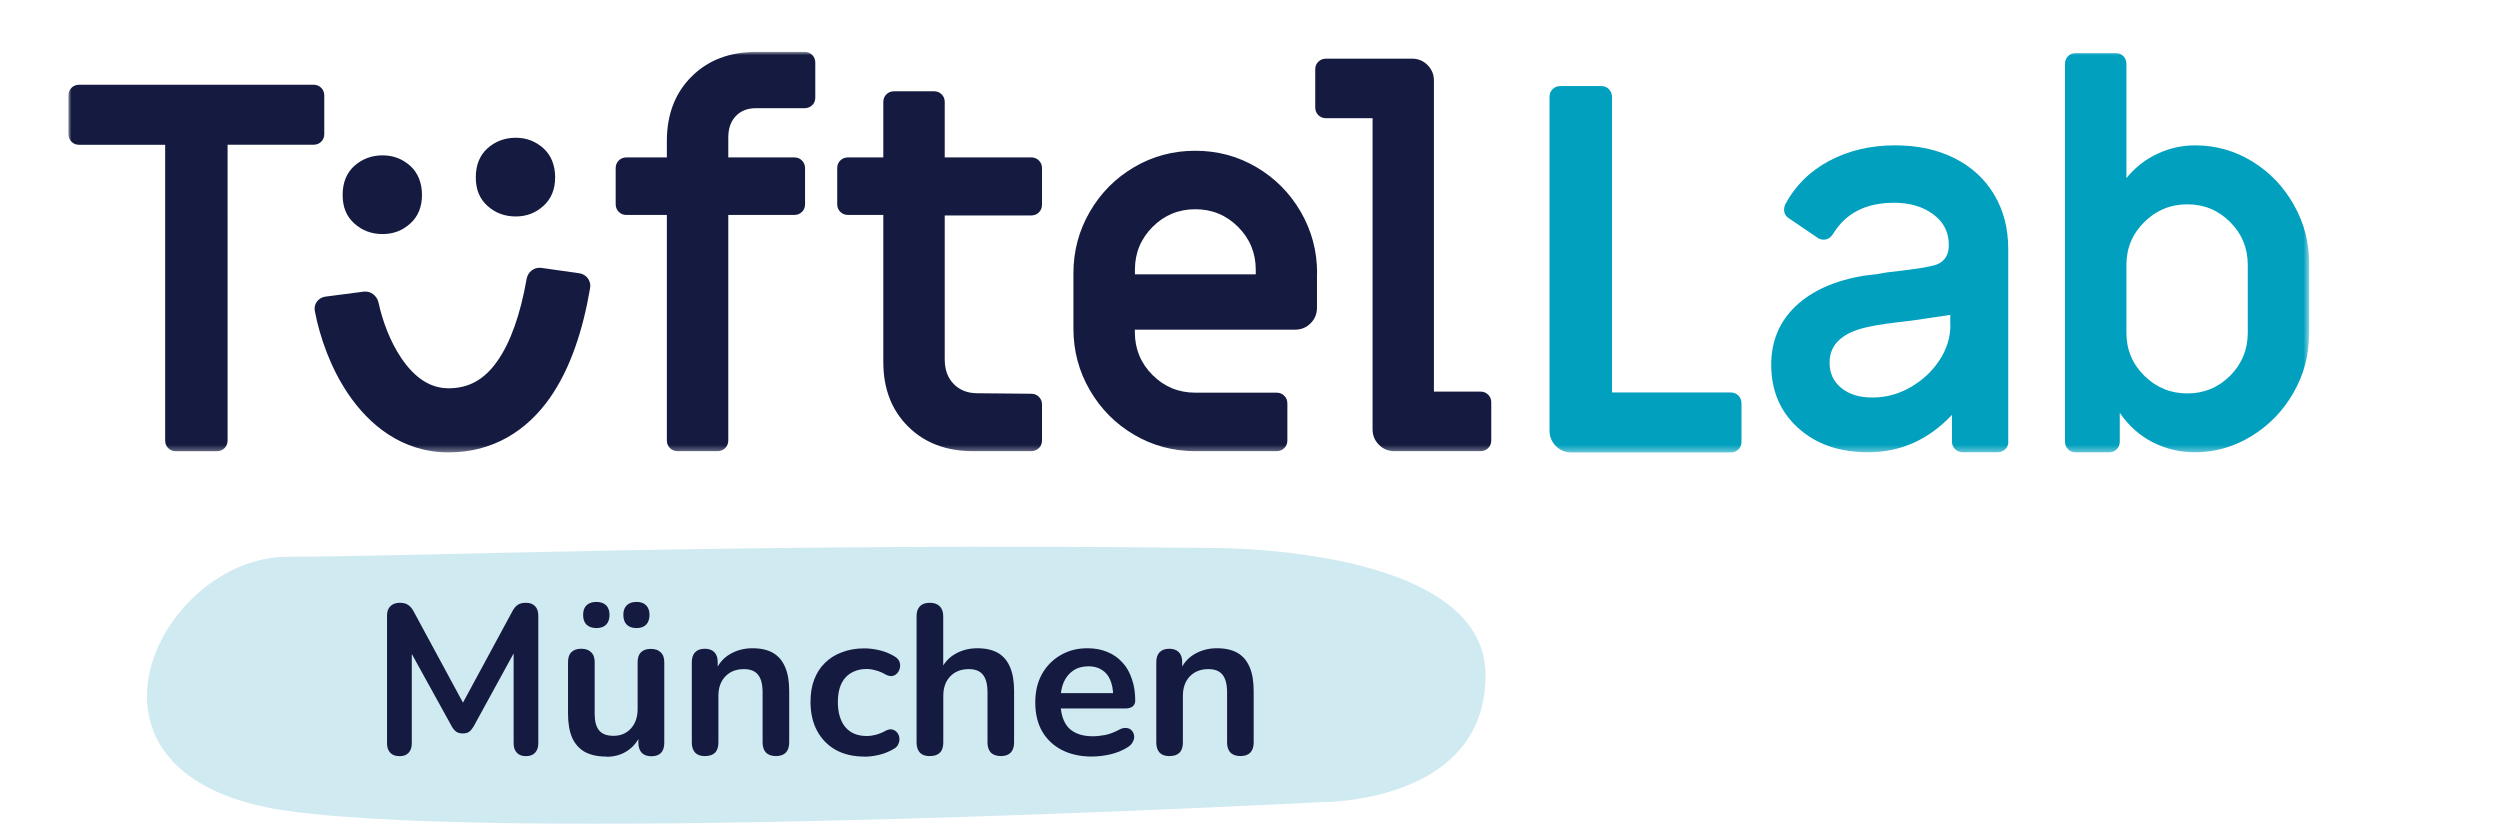
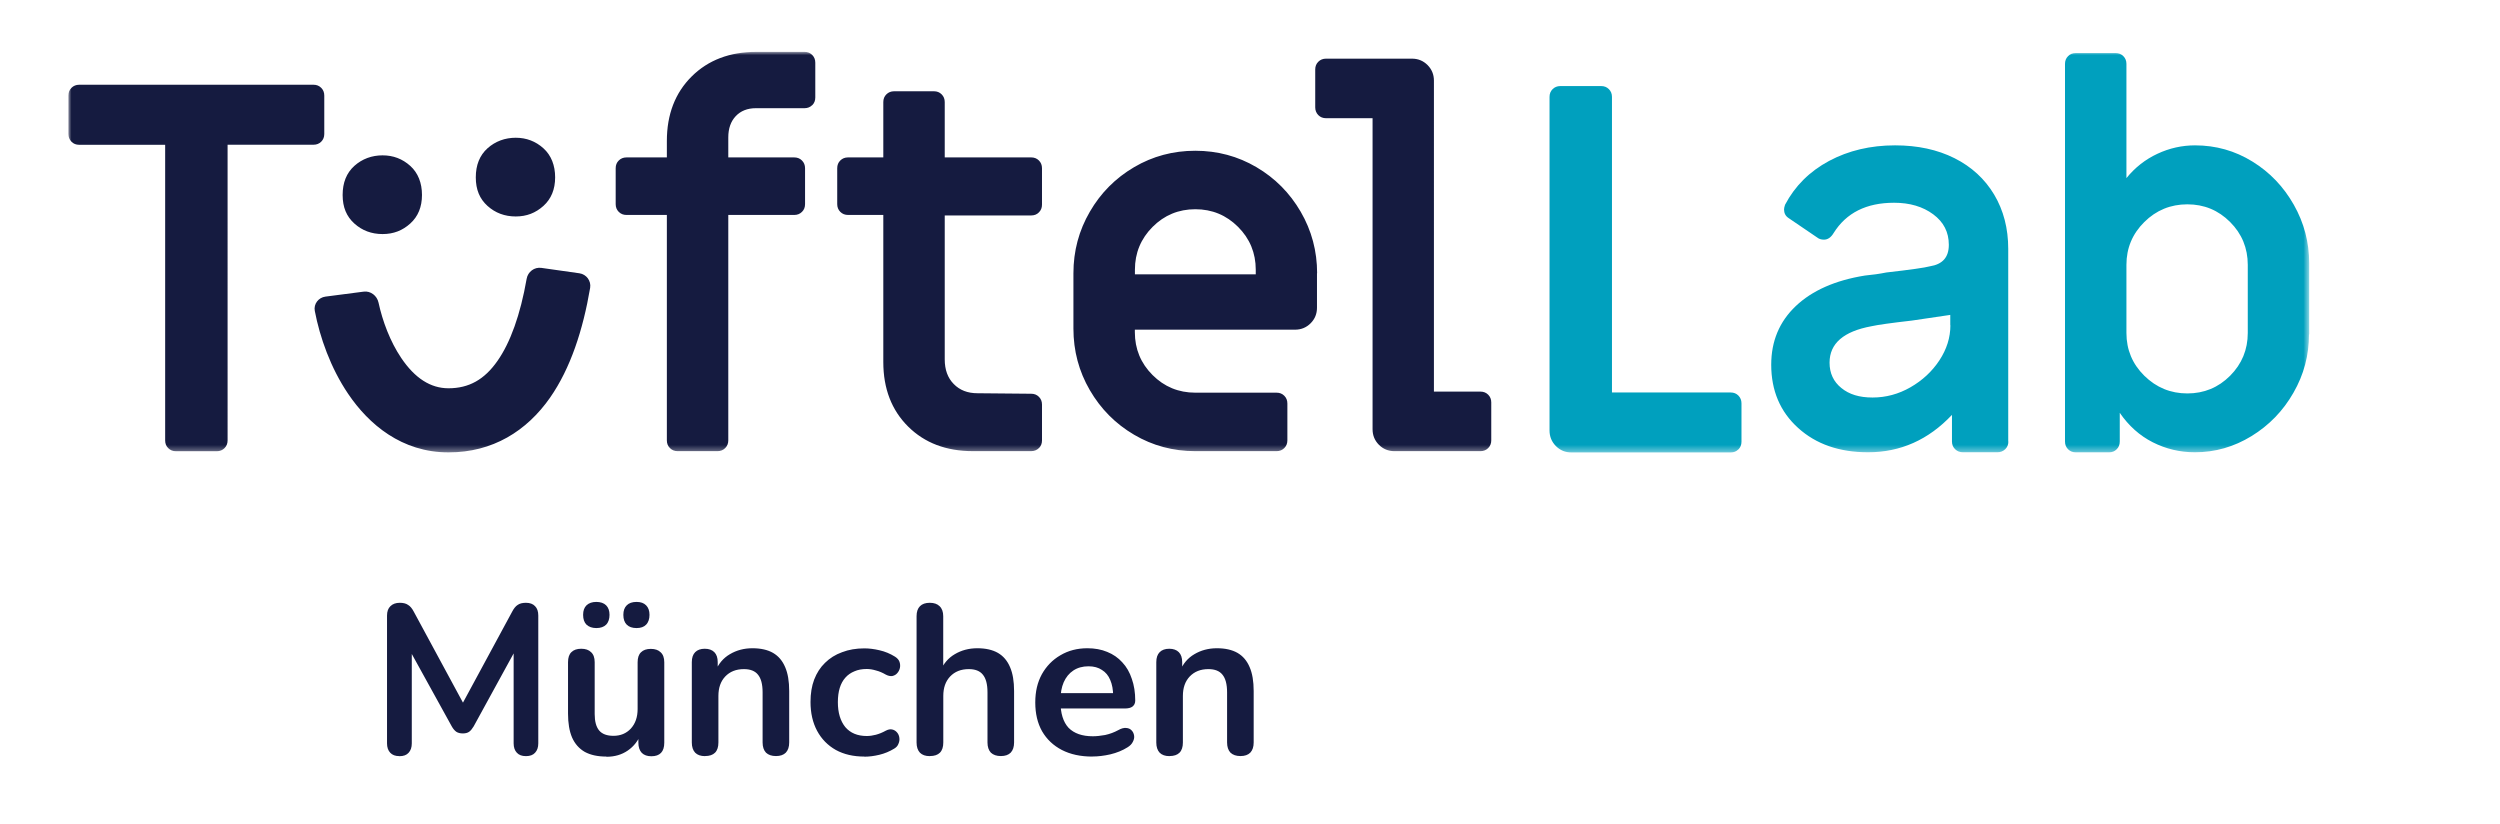
<svg xmlns="http://www.w3.org/2000/svg" id="Ebene_1" data-name="Ebene 1" viewBox="0 0 397.65 131.01">
  <defs>
    <style>
      .cls-1 {
        mask: url(#mask);
      }

      .cls-2 {
        fill: #151b40;
      }

      .cls-2, .cls-3, .cls-4, .cls-5 {
        stroke-width: 0px;
      }

      .cls-3 {
        fill: #d0eaf1;
      }

      .cls-4 {
        fill: #00a0be;
      }

      .cls-5 {
        fill: #fff;
      }
    </style>
    <mask id="mask" x="10.88" y="8.27" width="356.43" height="63.7" maskUnits="userSpaceOnUse">
      <g id="mask0_13285_581" data-name="mask0 13285 581">
        <path class="cls-5" d="M367.29,8.27H10.88v63.7h356.41V8.27Z" />
      </g>
    </mask>
  </defs>
  <g class="cls-1">
    <g>
      <path class="cls-2" d="M51.09,22.54c.33-.33.49-.74.49-1.23v-6.11c0-.49-.16-.9-.49-1.23-.33-.33-.73-.49-1.22-.49H12.59c-.49,0-.9.17-1.22.49-.33.33-.49.73-.49,1.23v6.11c0,.49.17.9.49,1.23.32.33.73.49,1.22.49h13.68v47.03c0,.49.16.9.49,1.22.33.33.73.49,1.22.49h6.51c.49,0,.9-.17,1.22-.49.33-.33.49-.74.49-1.22V23.02h13.68c.49,0,.9-.17,1.22-.49M65.26,35.55c1.24-1.12,1.86-2.64,1.86-4.54s-.62-3.5-1.86-4.62c-1.24-1.12-2.71-1.68-4.41-1.68s-3.24.56-4.49,1.68c-1.24,1.12-1.86,2.66-1.86,4.62s.62,3.42,1.86,4.54c1.24,1.12,2.74,1.68,4.49,1.68s3.17-.56,4.41-1.68ZM86.44,32.75c1.24-1.12,1.86-2.64,1.86-4.54s-.62-3.5-1.86-4.62c-1.24-1.12-2.72-1.68-4.41-1.68s-3.24.56-4.49,1.68c-1.24,1.12-1.86,2.66-1.86,4.62s.62,3.42,1.86,4.54c1.24,1.12,2.74,1.68,4.49,1.68s3.16-.56,4.41-1.68ZM87.5,63.24c3.24-4.65,5.23-10.74,6.37-17.46.18-1.11-.6-2.15-1.7-2.31l-6.06-.86c-1.11-.16-2.15.62-2.34,1.73-1.01,5.77-2.6,10.15-4.63,13.05-2.09,3-4.56,4.37-7.81,4.37-2.84,0-5.34-1.6-7.51-4.82-1.77-2.62-2.98-5.88-3.61-8.8-.24-1.11-1.26-1.9-2.37-1.75l-6.07.79c-1.11.14-1.91,1.17-1.7,2.27.8,4.2,2.51,9.07,5.31,13.2,3.27,4.84,8.52,9.31,15.96,9.31,7.02,0,12.44-3.39,16.17-8.73ZM129.19,16.74c.33-.33.49-.74.49-1.23v-5.54c0-.49-.16-.9-.49-1.23-.33-.33-.73-.49-1.22-.49h-7.65c-4.23,0-7.67,1.3-10.3,3.91s-3.95,6.03-3.95,10.27v2.61h-6.43c-.49,0-.9.17-1.22.49-.33.32-.49.73-.49,1.23v5.71c0,.49.16.9.49,1.23.33.33.74.49,1.22.49h6.43v35.86c0,.49.16.9.49,1.22.33.33.73.49,1.22.49h6.35c.49,0,.9-.17,1.22-.49.33-.33.49-.74.49-1.22v-35.86h10.5c.49,0,.9-.17,1.22-.49.33-.32.49-.73.49-1.23v-5.71c0-.49-.16-.9-.49-1.23-.33-.33-.73-.49-1.22-.49h-10.5v-3.18c0-1.41.39-2.54,1.18-3.38.79-.84,1.86-1.27,3.21-1.27h7.74c.49,0,.9-.17,1.22-.49ZM165.25,71.28c.33-.33.49-.74.49-1.22v-5.71c0-.49-.16-.9-.49-1.23-.33-.33-.73-.49-1.22-.49l-8.55-.08c-1.58,0-2.83-.49-3.78-1.47-.96-.97-1.43-2.28-1.43-3.91v-22.9h13.76c.49,0,.9-.16,1.22-.49.33-.33.49-.73.49-1.23v-5.79c0-.49-.16-.9-.49-1.23-.33-.33-.73-.49-1.22-.49h-13.76v-8.8c0-.49-.16-.9-.49-1.23-.33-.33-.73-.49-1.22-.49h-6.35c-.49,0-.9.17-1.22.49-.33.32-.49.73-.49,1.23v8.8h-5.62c-.49,0-.9.17-1.22.49-.33.32-.49.73-.49,1.23v5.71c0,.49.16.9.49,1.23.33.33.74.49,1.22.49h5.62v23.39c0,4.24,1.32,7.66,3.95,10.27,2.63,2.61,6.06,3.91,10.3,3.91h9.28c.49,0,.9-.17,1.22-.49M199.73,43.63h-19.21v-.73c0-2.66.94-4.93,2.81-6.81,1.87-1.87,4.14-2.81,6.8-2.81s4.93.94,6.8,2.81c1.87,1.87,2.81,4.15,2.81,6.81v.73ZM209.5,43.47c0-3.53-.87-6.79-2.61-9.79-1.74-2.99-4.08-5.35-7.04-7.09-2.96-1.74-6.2-2.61-9.73-2.61s-6.77.87-9.73,2.61c-2.96,1.74-5.31,4.1-7.04,7.09-1.74,2.99-2.61,6.25-2.61,9.79v8.8c0,3.53.87,6.8,2.61,9.79,1.74,2.99,4.08,5.35,7.04,7.09,2.96,1.74,6.2,2.61,9.73,2.61h12.94c.49,0,.9-.17,1.22-.49.33-.33.49-.74.49-1.22v-5.87c0-.49-.16-.9-.49-1.23-.33-.33-.73-.49-1.22-.49h-12.94c-2.66,0-4.93-.94-6.8-2.81-1.87-1.87-2.81-4.15-2.81-6.81v-.4h25.48c.97,0,1.8-.34,2.48-1.02.68-.68,1.01-1.51,1.01-2.48v-5.48ZM237.2,70.04v-6.03c0-.49-.16-.9-.49-1.23-.33-.33-.74-.49-1.22-.49h-7.41V12.83c0-.98-.34-1.8-1.01-2.48-.68-.68-1.51-1.02-2.48-1.02h-13.68c-.49,0-.9.17-1.22.49-.33.33-.49.73-.49,1.23v6.03c0,.49.17.9.49,1.23.33.33.73.49,1.22.49h7.41v49.47c0,.98.34,1.8,1.01,2.48.68.68,1.51,1.01,2.48,1.01h13.68c.49,0,.9-.17,1.22-.49.33-.33.49-.74.49-1.23Z" />
      <path class="cls-4" d="M276.51,71.49c.33-.33.49-.74.49-1.23v-6.11c0-.49-.17-.9-.49-1.23-.33-.33-.73-.49-1.22-.49h-18.89V15.41c0-.49-.16-.9-.49-1.23-.33-.33-.73-.49-1.22-.49h-6.51c-.49,0-.9.17-1.22.49-.33.33-.49.73-.49,1.23v53.06c0,.97.34,1.8,1.01,2.48.68.68,1.51,1.02,2.48,1.02h25.32c.49,0,.9-.16,1.22-.49ZM310.23,51.74c0,1.96-.59,3.82-1.75,5.58-1.16,1.76-2.7,3.19-4.6,4.28-1.9,1.09-3.91,1.63-6.03,1.63s-3.72-.5-4.96-1.51c-1.25-1.01-1.88-2.35-1.88-4.04,0-3.05,2.23-4.97,6.67-5.79.98-.22,3.12-.52,6.43-.9l6.1-.9v1.63l.02.02ZM319.43,70.24v-30.65c0-3.26-.75-6.14-2.24-8.64-1.49-2.49-3.6-4.43-6.31-5.79-2.72-1.36-5.86-2.04-9.45-2.04-3.91,0-7.41.83-10.5,2.48-3.09,1.66-5.43,3.98-7,6.97-.11.33-.16.57-.16.74,0,.6.24,1.06.73,1.38l4.56,3.1c.27.22.62.33,1.06.33.6,0,1.12-.35,1.54-1.06,2.01-3.21,5.21-4.81,9.61-4.81,2.5,0,4.57.61,6.23,1.84,1.66,1.23,2.48,2.84,2.48,4.85s-1.01,3.1-3.01,3.42c-.81.22-3.12.55-6.92.98-1.09.22-2.23.38-3.42.49-4.72.76-8.38,2.38-10.99,4.85-2.61,2.48-3.91,5.58-3.91,9.33,0,4.13,1.43,7.49,4.28,10.06,2.85,2.58,6.55,3.87,11.12,3.87,5.16,0,9.61-1.98,13.35-5.95v4.24c0,.49.17.9.5,1.22.34.33.75.49,1.26.49h5.45c.5,0,.92-.16,1.26-.49.34-.33.5-.73.5-1.22M357.53,52.96c0,2.66-.94,4.93-2.81,6.81-1.87,1.87-4.14,2.81-6.8,2.81s-4.94-.94-6.84-2.81c-1.9-1.87-2.85-4.15-2.85-6.81v-10.84c0-2.66.95-4.93,2.85-6.81,1.89-1.87,4.17-2.81,6.84-2.81s4.93.94,6.8,2.81c1.87,1.87,2.81,4.15,2.81,6.81v10.84ZM367.3,53.2v-11.33c0-3.31-.81-6.41-2.44-9.29-1.63-2.88-3.82-5.18-6.6-6.89-2.77-1.71-5.81-2.57-9.12-2.57-2.06,0-4.06.44-5.98,1.34-1.93.9-3.57,2.19-4.93,3.87V10.16c0-.49-.16-.9-.49-1.23-.33-.33-.74-.49-1.22-.49h-6.35c-.49,0-.9.16-1.22.49-.33.33-.49.73-.49,1.23v59.01h0v1.06c0,.49.16.9.49,1.23.33.33.74.49,1.22.49h5.29c.49,0,.9-.16,1.22-.49.33-.33.49-.73.49-1.23v-4.57c1.41,2.06,3.16,3.63,5.25,4.69,2.09,1.06,4.33,1.59,6.71,1.59,3.2,0,6.2-.86,8.99-2.57,2.79-1.71,5.02-4,6.67-6.89,1.66-2.88,2.48-5.98,2.48-9.29" />
    </g>
  </g>
-   <path class="cls-3" d="M45.79,88.55c20.66,0,73.19-2.25,146.89-1.39,0,0,43.61-.45,43.61,20.22s-26.4,20.22-26.4,20.22c0,0-126.24,6.67-164.11,1.39-37.87-5.27-20.66-40.43,0-40.43Z" />
  <path class="cls-2" d="M63.52,120.27c-.63,0-1.12-.18-1.45-.54-.34-.36-.51-.86-.51-1.49v-20.33c0-.65.18-1.15.54-1.49.36-.36.86-.54,1.49-.54.56,0,1,.11,1.32.34.34.2.64.56.91,1.08l8.36,15.46h-1.08l8.36-15.46c.27-.52.56-.88.88-1.08.32-.23.76-.34,1.32-.34.63,0,1.12.18,1.45.54.34.34.51.83.51,1.49v20.33c0,.63-.17,1.13-.51,1.49-.32.36-.8.54-1.45.54s-1.12-.18-1.45-.54c-.34-.36-.51-.86-.51-1.49v-15.66h.74l-7.1,12.96c-.23.38-.46.67-.71.85-.25.18-.59.27-1.01.27s-.78-.09-1.05-.27c-.27-.2-.51-.49-.71-.85l-7.17-12.99h.81v15.7c0,.63-.17,1.13-.51,1.49-.32.36-.8.54-1.45.54ZM96.44,120.34c-1.38,0-2.51-.25-3.42-.74-.9-.52-1.58-1.28-2.03-2.3-.43-1.01-.64-2.28-.64-3.79v-8.19c0-.72.18-1.25.54-1.59.36-.36.88-.54,1.56-.54s1.2.18,1.56.54c.38.34.58.87.58,1.59v8.26c0,1.17.24,2.04.71,2.61.47.56,1.23.85,2.27.85,1.13,0,2.05-.38,2.77-1.15.72-.79,1.08-1.83,1.08-3.11v-7.44c0-.72.18-1.25.54-1.59.36-.36.88-.54,1.56-.54s1.2.18,1.56.54c.38.34.58.87.58,1.59v12.79c0,1.44-.69,2.16-2.06,2.16-.65,0-1.16-.18-1.52-.54-.36-.38-.54-.93-.54-1.62v-2.57l.47,1.02c-.47,1.22-1.2,2.15-2.17,2.81-.95.65-2.07.98-3.38.98ZM101.25,99.9c-.68,0-1.2-.18-1.56-.54-.36-.36-.54-.88-.54-1.56s.18-1.16.54-1.52c.36-.36.88-.54,1.56-.54s1.16.18,1.52.54c.36.36.54.87.54,1.52s-.18,1.2-.54,1.56c-.34.36-.85.54-1.52.54ZM94.85,99.9c-.65,0-1.17-.18-1.56-.54-.36-.36-.54-.88-.54-1.56s.18-1.16.54-1.52c.38-.36.9-.54,1.56-.54s1.2.18,1.56.54c.36.36.54.87.54,1.52s-.18,1.2-.54,1.56c-.36.36-.88.54-1.56.54ZM112.14,120.27c-.68,0-1.2-.18-1.56-.54-.36-.38-.54-.93-.54-1.62v-12.79c0-.7.18-1.23.54-1.59.36-.36.87-.54,1.52-.54s1.16.18,1.52.54c.36.36.54.89.54,1.59v2.3l-.37-.85c.5-1.2,1.26-2.1,2.3-2.71,1.06-.63,2.26-.95,3.59-.95s2.43.25,3.28.74c.86.5,1.5,1.25,1.93,2.27.43.99.64,2.26.64,3.79v8.19c0,.7-.18,1.24-.54,1.62-.36.36-.88.54-1.56.54s-1.21-.18-1.59-.54c-.36-.38-.54-.93-.54-1.62v-7.98c0-1.29-.25-2.22-.74-2.81-.47-.59-1.22-.88-2.23-.88-1.24,0-2.23.39-2.98,1.18-.72.77-1.08,1.79-1.08,3.08v7.41c0,1.44-.71,2.16-2.13,2.16ZM137.48,120.34c-1.74,0-3.25-.35-4.53-1.05-1.28-.72-2.28-1.74-2.98-3.04-.7-1.31-1.05-2.84-1.05-4.6,0-1.33.19-2.52.58-3.55.41-1.06.98-1.95,1.73-2.67.75-.74,1.65-1.31,2.71-1.69,1.06-.41,2.24-.61,3.55-.61.75,0,1.55.1,2.4.3.88.2,1.7.54,2.47,1.02.36.23.6.5.71.81.11.32.14.64.07.98-.07.32-.21.6-.44.85-.2.23-.46.37-.78.44-.32.04-.66-.03-1.05-.24-.5-.29-1-.51-1.52-.64-.52-.16-1.01-.24-1.49-.24-.74,0-1.4.12-1.96.37-.56.23-1.05.56-1.45,1.02-.38.43-.68.97-.88,1.62-.2.65-.3,1.41-.3,2.27,0,1.67.4,2.99,1.18,3.96.81.95,1.95,1.42,3.42,1.42.47,0,.96-.07,1.45-.2.52-.14,1.04-.35,1.56-.64.38-.2.72-.27,1.02-.2.32.07.58.23.78.47.2.23.33.51.37.85.05.32,0,.63-.14.95-.11.32-.34.58-.68.78-.74.45-1.53.78-2.37.98s-1.62.3-2.37.3ZM147.89,120.27c-.68,0-1.2-.18-1.56-.54-.36-.38-.54-.93-.54-1.62v-20.1c0-.7.18-1.23.54-1.59.36-.36.88-.54,1.56-.54s1.2.18,1.56.54c.38.36.58.89.58,1.59v8.76h-.47c.5-1.2,1.26-2.1,2.3-2.71,1.06-.63,2.26-.95,3.59-.95s2.42.25,3.28.74c.86.5,1.5,1.25,1.93,2.27.43.99.64,2.26.64,3.79v8.19c0,.7-.18,1.24-.54,1.62-.36.36-.88.54-1.56.54s-1.21-.18-1.59-.54c-.36-.38-.54-.93-.54-1.62v-7.98c0-1.29-.25-2.22-.74-2.81-.47-.59-1.22-.88-2.23-.88-1.24,0-2.23.39-2.98,1.18-.72.77-1.08,1.79-1.08,3.08v7.41c0,1.44-.71,2.16-2.13,2.16ZM173.74,120.34c-1.87,0-3.48-.35-4.84-1.05-1.35-.7-2.4-1.69-3.15-2.98-.72-1.28-1.08-2.81-1.08-4.57s.35-3.21,1.05-4.5c.72-1.28,1.7-2.29,2.94-3.01,1.26-.75,2.69-1.12,4.3-1.12,1.17,0,2.22.19,3.15.58.95.38,1.75.94,2.4,1.66.68.72,1.18,1.6,1.52,2.64.36,1.01.54,2.16.54,3.45,0,.41-.15.72-.44.95-.27.2-.67.3-1.18.3h-10.86v-2.44h9.51l-.54.51c0-1.04-.16-1.91-.47-2.61-.29-.7-.73-1.23-1.32-1.59-.56-.38-1.27-.58-2.13-.58-.95,0-1.76.23-2.43.68-.65.43-1.16,1.05-1.52,1.86-.34.79-.51,1.74-.51,2.84v.24c0,1.85.43,3.24,1.28,4.16.88.9,2.17,1.35,3.86,1.35.59,0,1.24-.07,1.96-.2.74-.16,1.44-.42,2.1-.78.47-.27.89-.38,1.25-.34.36.02.64.15.85.37.23.23.36.51.41.85.05.32-.02.64-.2.98-.16.34-.44.63-.85.88-.79.5-1.7.87-2.74,1.12-1.01.23-1.96.34-2.84.34ZM186.02,120.27c-.68,0-1.2-.18-1.56-.54-.36-.38-.54-.93-.54-1.62v-12.79c0-.7.18-1.23.54-1.59.36-.36.87-.54,1.52-.54s1.16.18,1.52.54c.36.36.54.89.54,1.59v2.3l-.37-.85c.5-1.2,1.26-2.1,2.3-2.71,1.06-.63,2.26-.95,3.59-.95s2.42.25,3.28.74c.86.5,1.5,1.25,1.93,2.27.43.99.64,2.26.64,3.79v8.19c0,.7-.18,1.24-.54,1.62-.36.36-.88.54-1.56.54s-1.21-.18-1.59-.54c-.36-.38-.54-.93-.54-1.62v-7.98c0-1.29-.25-2.22-.74-2.81-.47-.59-1.22-.88-2.23-.88-1.24,0-2.23.39-2.98,1.18-.72.77-1.08,1.79-1.08,3.08v7.41c0,1.44-.71,2.16-2.13,2.16Z" />
</svg>